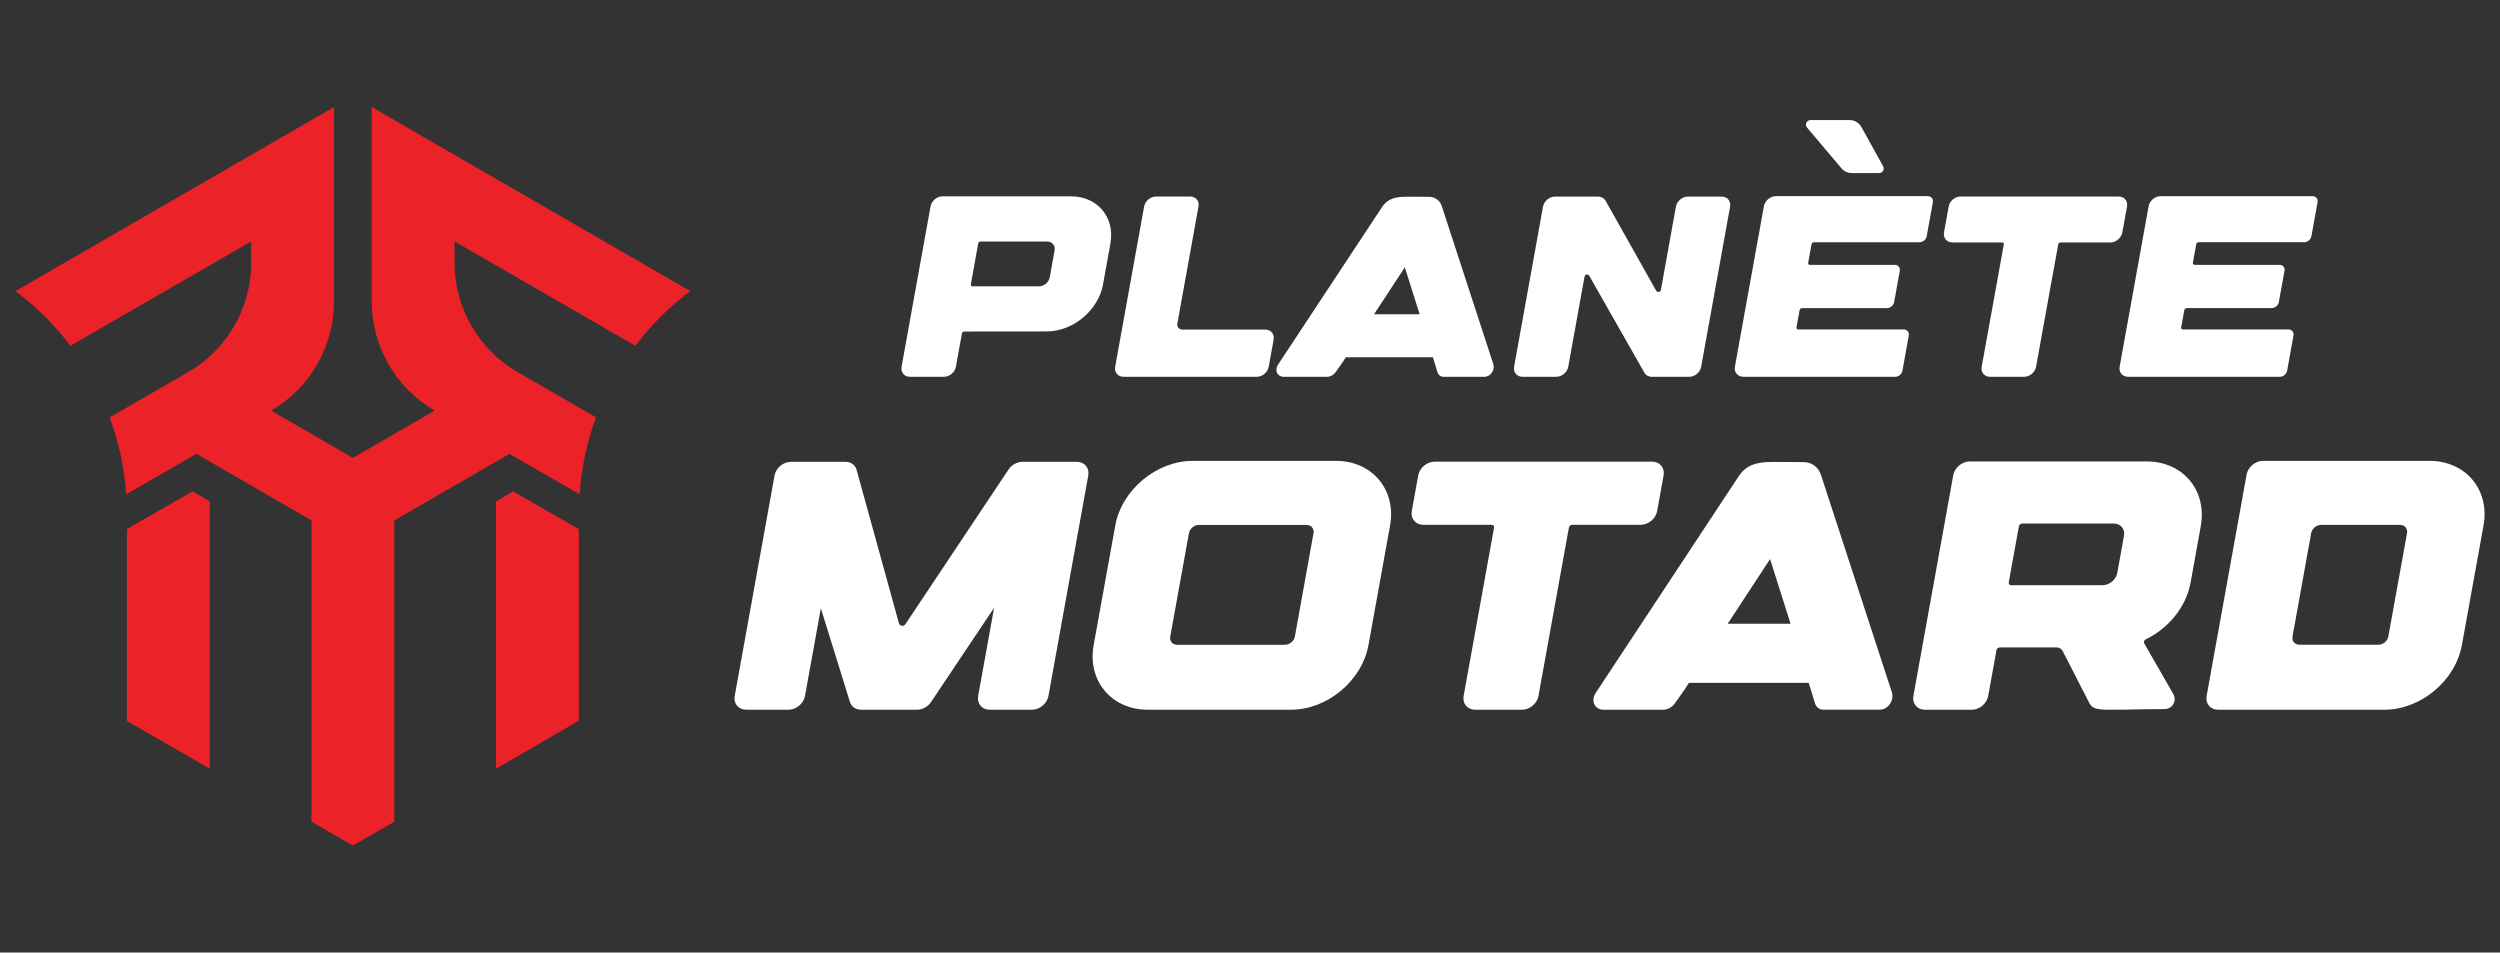
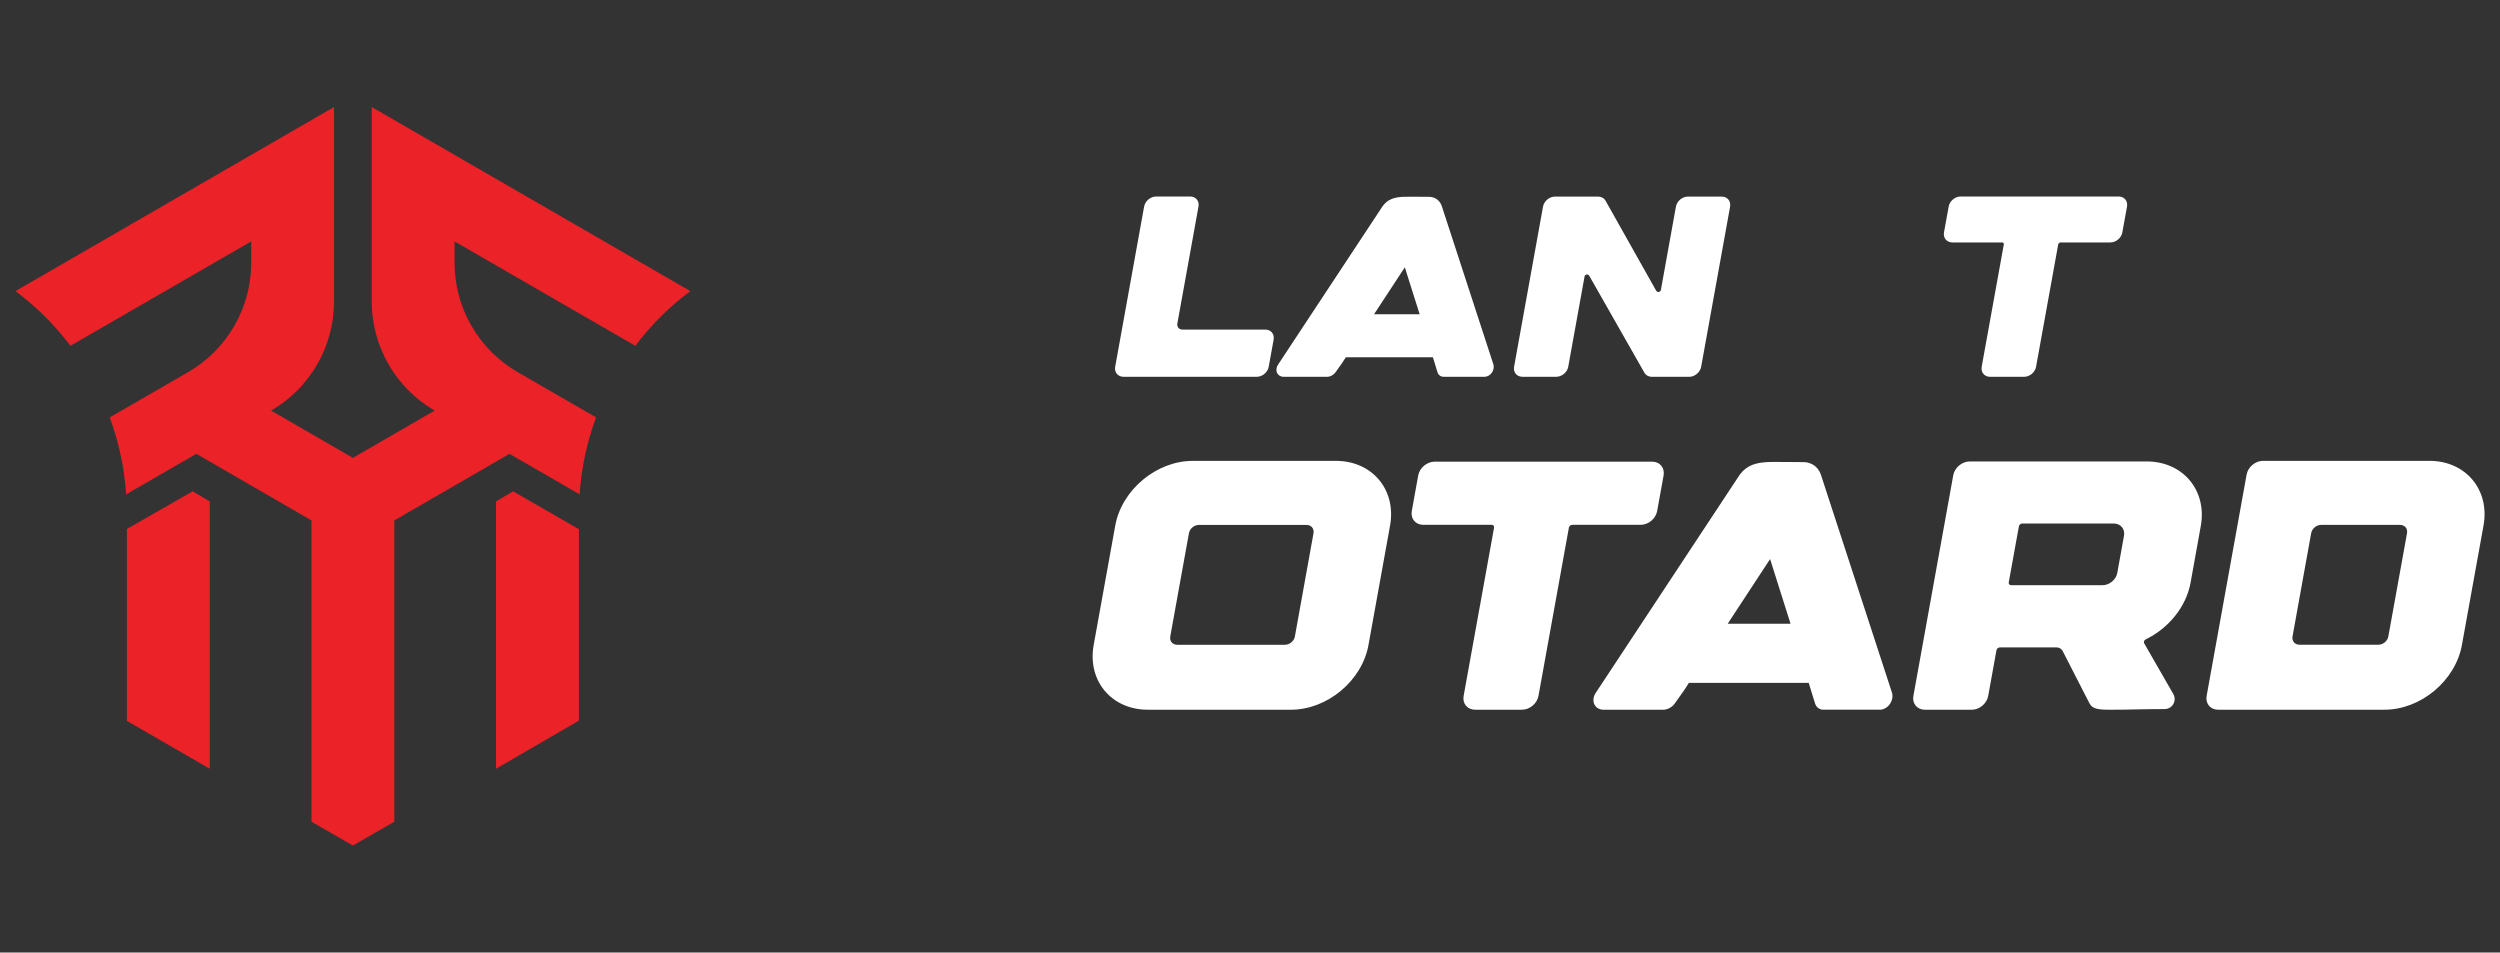
<svg xmlns="http://www.w3.org/2000/svg" version="1.1" id="Calque_1" x="0px" y="0px" width="189.656px" height="72.262px" viewBox="0 0 189.656 72.262" enable-background="new 0 0 189.656 72.262" xml:space="preserve">
  <rect x="0" y="0" width="189.656" height="72.262" fill="#333333" stroke="none" />
  <g>
    <g>
      <polygon fill="#EB2227" points="9.627,40.129 9.627,54.689 15.914,58.319 15.914,38.041 14.615,37.273   " />
      <path fill="#EB2227" d="M52.37,22.085c-1.577,1.166-2.982,2.571-4.171,4.148l-13.714-7.919v1.633c0,3.418,1.83,6.572,4.789,8.286    l5.943,3.429c-0.674,1.84-1.108,3.794-1.246,5.84l-5.326-3.074l-0.011,0.012l-8.721,5.04v22.856l-3.142,1.807l-3.143-1.807V39.479    l-8.732-5.052L9.57,37.502c-0.137-2.046-0.571-4-1.245-5.84l5.943-3.429c2.959-1.714,4.789-4.868,4.789-8.286v-1.633L5.343,26.233    c-1.19-1.577-2.595-2.982-4.172-4.148L25.342,8.119v14.743c0,1.702-0.457,3.348-1.28,4.788c-0.834,1.429-2.024,2.652-3.497,3.497    l6.206,3.589l6.205-3.589c-2.948-1.702-4.777-4.868-4.777-8.285V8.119L52.37,22.085z" />
      <polygon fill="#EB2227" points="37.627,38.041 37.627,58.318 43.914,54.671 43.914,40.146 38.925,37.273   " />
    </g>
    <g>
      <g>
-         <path fill="#FFFFFF" d="M83.679,21.575c-0.356,1.97-2.27,3.568-4.276,3.568l-6.249,0.006c-0.084,0-0.166,0.068-0.181,0.151     l-0.457,2.524c-0.076,0.42-0.482,0.76-0.908,0.76h-2.577c-0.428,0-0.712-0.34-0.636-0.76l2.199-12.17     c0.076-0.419,0.483-0.759,0.91-0.759h9.751c2.004,0,3.341,1.597,2.985,3.568L83.679,21.575z M79.438,18.322h-5.047     c-0.084,0-0.167,0.069-0.182,0.152l-0.559,3.095c-0.015,0.085,0.042,0.152,0.127,0.152h5.046c0.379,0,0.741-0.304,0.811-0.676     l0.37-2.047C80.072,18.626,79.817,18.32,79.438,18.322z" />
        <path fill="#FFFFFF" d="M87.708,14.907h2.58c0.428,0,0.711,0.341,0.633,0.76l-1.604,8.879c-0.045,0.253,0.126,0.456,0.381,0.456     h6.287c0.427,0,0.711,0.339,0.636,0.759l-0.373,2.064c-0.076,0.42-0.483,0.76-0.91,0.76H85.235c-0.427,0-0.711-0.34-0.635-0.76     l2.197-12.158C86.874,15.248,87.281,14.907,87.708,14.907z" />
        <path fill="#FFFFFF" d="M96.975,27.633l7.921-12.001c0.403-0.543,0.917-0.677,1.616-0.704v0.013     c0.004-0.002,0.006-0.002,0.009-0.002v-0.011c0.193-0.008,0.398-0.006,0.623-0.002c0.034,0,0.071,0,0.104,0     c0.08,0.002,0.148-0.002,0.231,0c0.288,0,0.601,0.007,0.963,0.007c0,0,0.681-0.02,0.934,0.699l3.913,12.001     c0.065,0.2,0.021,0.441-0.111,0.636c-0.138,0.194-0.345,0.314-0.547,0.314h-3.121c-0.216,0-0.395-0.135-0.46-0.349l-0.348-1.132     h-6.604l-0.266,0.411l-0.514,0.726c-0.15,0.211-0.398,0.346-0.642,0.346h-3.295c-0.23,0-0.423-0.12-0.507-0.314     C96.792,28.074,96.829,27.833,96.975,27.633z M104.236,23.843h3.463l-1.126-3.564L104.236,23.843z" />
        <path fill="#FFFFFF" d="M120.209,20.974l-1.239,6.851c-0.075,0.419-0.483,0.759-0.909,0.759h-2.563     c-0.427,0-0.711-0.339-0.636-0.759l2.195-12.152c0.076-0.419,0.483-0.759,0.91-0.759h3.268c0.227,0,0.426,0.099,0.542,0.271     l3.868,6.876c0.099,0.146,0.32,0.105,0.353-0.062l1.142-6.326c0.076-0.419,0.482-0.759,0.909-0.759h2.563     c0.426,0,0.711,0.34,0.637,0.761l-2.196,12.151c-0.076,0.42-0.482,0.76-0.91,0.76h-2.828c-0.229,0-0.427-0.101-0.544-0.271     l-4.211-7.401C120.46,20.767,120.238,20.807,120.209,20.974z" />
-         <path fill="#FFFFFF" d="M146.633,15.338l-0.469,2.581c-0.045,0.253-0.29,0.458-0.546,0.458h-8.01     c-0.085,0-0.166,0.068-0.181,0.152l-0.255,1.411c-0.015,0.083,0.043,0.152,0.127,0.152h6.442c0.256,0,0.427,0.203,0.381,0.455     l-0.428,2.371c-0.046,0.251-0.292,0.456-0.548,0.456h-6.441c-0.085,0-0.166,0.068-0.182,0.152l-0.237,1.316     c-0.015,0.084,0.041,0.152,0.127,0.152h8.009c0.256,0,0.427,0.204,0.382,0.456l-0.481,2.677     c-0.045,0.251-0.291,0.456-0.547,0.456h-11.523c-0.428,0-0.713-0.341-0.64-0.761l2.201-12.181     c0.078-0.42,0.484-0.761,0.913-0.761h11.522C146.506,14.883,146.678,15.088,146.633,15.338z M137.087,9.678     c-0.087-0.103-0.107-0.246-0.05-0.368c0.057-0.121,0.179-0.2,0.313-0.2c1.021,0,2.628,0,2.98,0c0.358,0,0.705,0.207,0.882,0.527     l1.648,2.979c0.059,0.106,0.058,0.236-0.005,0.342s-0.175,0.17-0.297,0.17c-0.691,0-1.49,0-2.091,0     c-0.29,0-0.581-0.137-0.775-0.367L137.087,9.678z" />
        <path fill="#FFFFFF" d="M161.361,15.667l-0.356,1.965c-0.076,0.42-0.483,0.76-0.909,0.76h-3.773     c-0.086,0-0.168,0.068-0.183,0.152l-1.679,9.281c-0.076,0.42-0.482,0.76-0.909,0.76h-2.581c-0.426,0-0.711-0.34-0.636-0.76     l1.679-9.281c0.016-0.086-0.042-0.152-0.127-0.152h-3.775c-0.426,0-0.711-0.34-0.636-0.76l0.355-1.965     c0.077-0.419,0.483-0.76,0.91-0.76h11.985C161.153,14.907,161.436,15.248,161.361,15.667z" />
-         <path fill="#FFFFFF" d="M160.8,27.824l2.2-12.181c0.078-0.42,0.485-0.761,0.913-0.761h11.522c0.256,0,0.428,0.205,0.383,0.454     l-0.469,2.582c-0.044,0.252-0.289,0.458-0.546,0.458h-8.01c-0.084,0-0.166,0.068-0.181,0.151l-0.256,1.412     c-0.014,0.083,0.044,0.152,0.128,0.152h6.441c0.257,0,0.429,0.203,0.382,0.455l-0.429,2.37c-0.044,0.251-0.29,0.456-0.546,0.456     h-6.442c-0.085,0-0.167,0.068-0.182,0.152l-0.237,1.316c-0.016,0.084,0.042,0.153,0.127,0.153h8.009     c0.257,0,0.429,0.202,0.382,0.456l-0.481,2.677c-0.045,0.25-0.29,0.456-0.547,0.456h-11.523     C161.011,28.585,160.726,28.244,160.8,27.824z" />
      </g>
      <g>
-         <path fill="#FFFFFF" d="M64.127,35.032c0.415,0,0.747,0.237,0.854,0.606l3.214,11.643c0.065,0.221,0.359,0.271,0.482,0.082     l7.819-11.725c0.24-0.369,0.659-0.606,1.075-0.606h4.115c0.587,0,0.979,0.467,0.872,1.044l-3.021,16.721     c-0.104,0.577-0.665,1.044-1.251,1.044H75.08c-0.587,0-0.979-0.467-0.875-1.044l1.21-6.689l-4.769,7.127     c-0.24,0.369-0.659,0.606-1.075,0.606h-4.245c-0.415,0-0.747-0.237-0.854-0.606l-2.199-7.092l-1.203,6.654     c-0.104,0.577-0.665,1.044-1.252,1.044h-3.206c-0.587,0-0.979-0.467-0.874-1.044l3.021-16.721     c0.104-0.577,0.664-1.044,1.251-1.044H64.127z" />
        <path fill="#FFFFFF" d="M105.453,39.873l-1.637,9.059c-0.489,2.711-3.123,4.909-5.882,4.909H87.077     c-2.759,0-4.599-2.198-4.108-4.909l1.637-9.059c0.489-2.712,3.124-4.91,5.882-4.91h10.857     C104.104,34.963,105.943,37.161,105.453,39.873z M99.646,40.45c0.062-0.347-0.173-0.627-0.525-0.627h-8.174     c-0.353,0-0.689,0.28-0.751,0.627l-1.417,7.836c-0.063,0.349,0.172,0.628,0.525,0.628h8.176c0.353,0,0.69-0.279,0.753-0.628     L99.646,40.45z" />
        <path fill="#FFFFFF" d="M126.205,36.066l-0.49,2.705c-0.104,0.576-0.664,1.044-1.251,1.044h-5.192     c-0.118,0-0.23,0.095-0.251,0.21l-2.309,12.771c-0.104,0.577-0.665,1.045-1.252,1.045h-3.551c-0.587,0-0.979-0.467-0.874-1.045     l2.309-12.771c0.021-0.117-0.057-0.21-0.175-0.21h-5.192c-0.587,0-0.98-0.467-0.875-1.044l0.488-2.705     c0.104-0.577,0.664-1.044,1.251-1.044h16.49C125.919,35.022,126.308,35.489,126.205,36.066z" />
        <path fill="#FFFFFF" d="M121.078,52.531l10.898-16.512c0.554-0.747,1.261-0.933,2.224-0.97v0.018     c0.004-0.002,0.008-0.002,0.013-0.002V35.05c0.265-0.011,0.547-0.008,0.856-0.003c0.045,0,0.097,0,0.143,0     c0.109,0.003,0.205-0.002,0.319,0c0.396,0,0.827,0.011,1.325,0.011c0,0,0.937-0.028,1.284,0.961l5.385,16.513     c0.09,0.275,0.03,0.607-0.154,0.875c-0.188,0.268-0.473,0.432-0.753,0.432h-4.293c-0.297,0-0.542-0.186-0.632-0.479l-0.48-1.558     h-9.086l-0.366,0.565l-0.708,0.999c-0.207,0.29-0.548,0.475-0.882,0.475h-4.532c-0.318,0-0.583-0.165-0.697-0.433     C120.826,53.139,120.878,52.807,121.078,52.531z M131.069,47.316h4.765l-1.55-4.904L131.069,47.316z" />
        <path fill="#FFFFFF" d="M146.028,53.842c-0.587,0-0.979-0.468-0.874-1.045l3.025-16.747c0.105-0.576,0.665-1.044,1.253-1.044     h13.418c2.759,0,4.598,2.199,4.105,4.912l-0.771,4.281c-0.338,1.861-1.69,3.471-3.396,4.301c-0.123,0.059-0.186,0.197-0.127,0.3     l2.211,3.849c0.293,0.521-0.073,1.143-0.667,1.143c-1.849,0-2.996,0.058-3.751,0.047c-1.29,0.021-1.716-0.035-1.951-0.502     l-2.023-3.949c-0.089-0.172-0.267-0.277-0.479-0.277l-4.295,0.004c-0.117,0-0.23,0.096-0.249,0.211l-0.627,3.474     c-0.106,0.577-0.665,1.044-1.253,1.044H146.028L146.028,53.842z M152.387,44.184c-0.019,0.117,0.059,0.21,0.176,0.21h6.943     c0.523,0,1.021-0.417,1.116-0.93l0.509-2.816c0.093-0.515-0.254-0.933-0.779-0.933h-6.945c-0.116,0-0.229,0.096-0.248,0.211     L152.387,44.184z" />
        <path fill="#FFFFFF" d="M167.4,52.797l3.033-16.793c0.104-0.577,0.665-1.044,1.252-1.044H184.3c2.759,0,4.598,2.2,4.105,4.913     l-1.638,9.059c-0.489,2.711-3.122,4.909-5.882,4.909h-12.614C167.685,53.842,167.296,53.374,167.4,52.797z M173.917,48.284     c-0.063,0.347,0.172,0.626,0.524,0.626h5.994c0.351,0,0.688-0.279,0.75-0.626l1.418-7.836c0.061-0.348-0.173-0.628-0.526-0.628     h-5.993c-0.353,0-0.689,0.28-0.753,0.628L173.917,48.284z" />
      </g>
    </g>
  </g>
</svg>